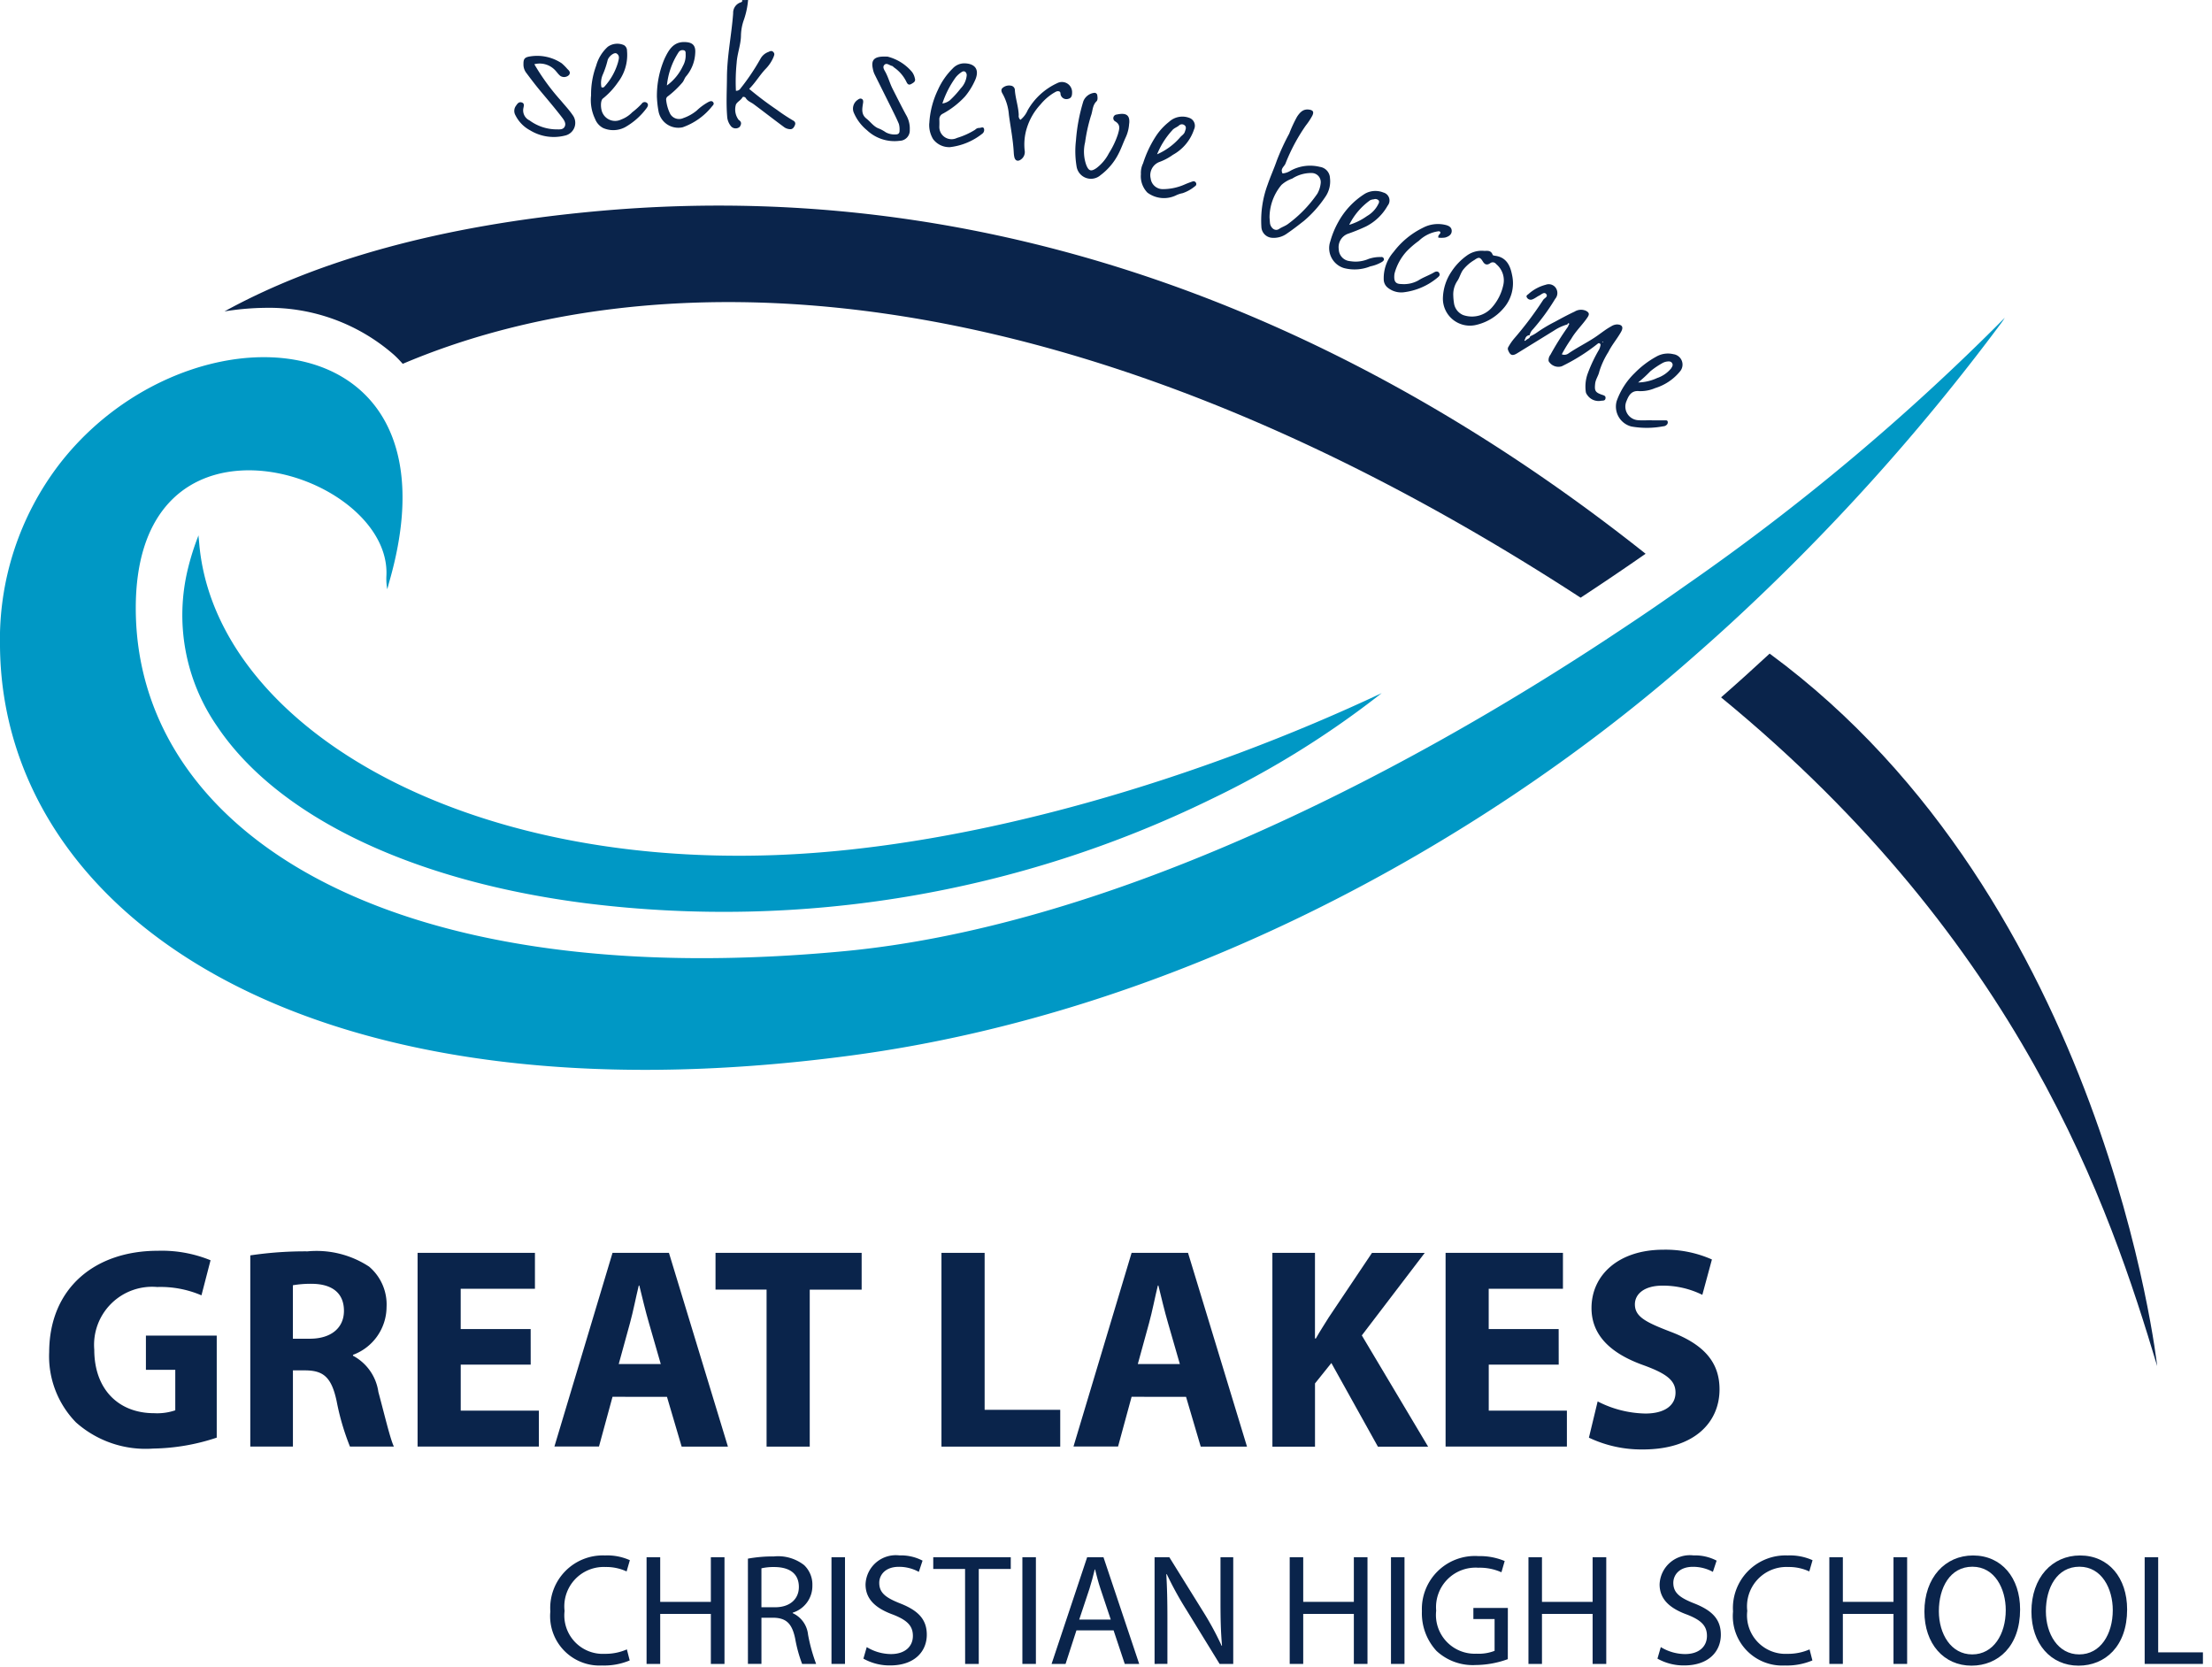
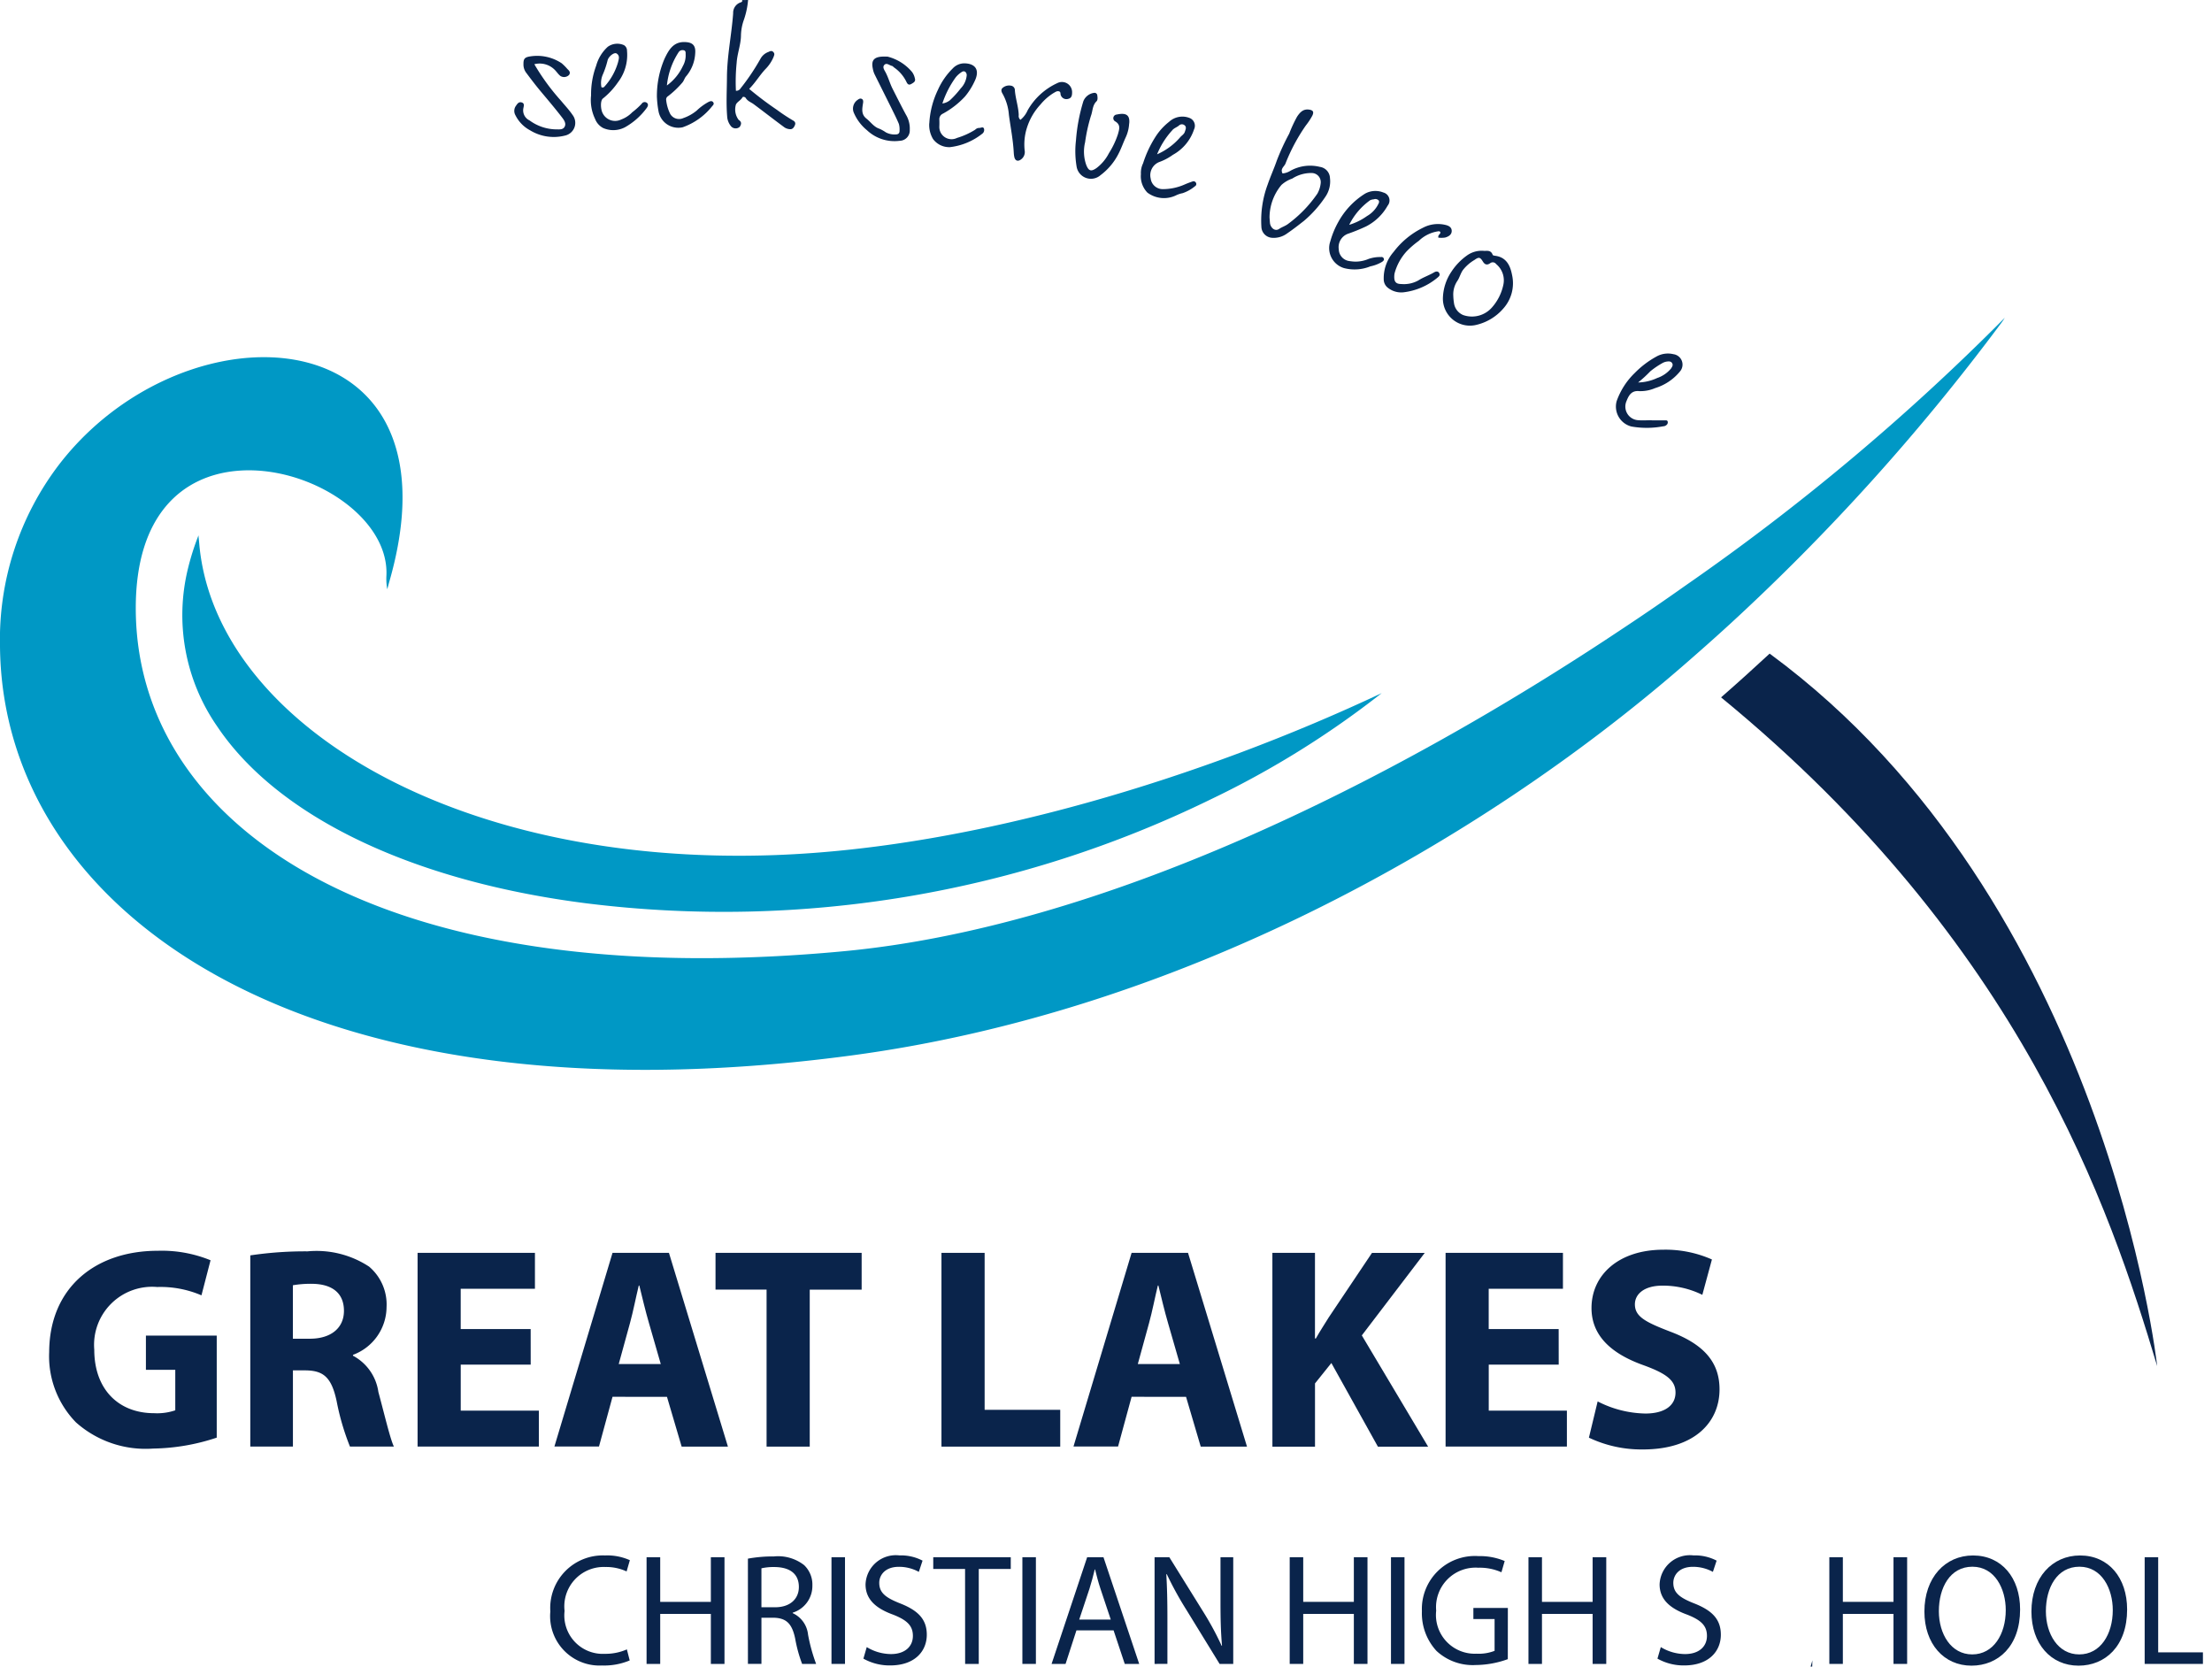
<svg xmlns="http://www.w3.org/2000/svg" id="Group_25" data-name="Group 25" width="146" height="110" viewBox="0 0 146 110">
  <defs>
    <clipPath id="clip-path">
      <rect id="Rectangle_20" data-name="Rectangle 20" width="146" height="110" fill="none" />
    </clipPath>
  </defs>
  <g id="Group_21" data-name="Group 21" clip-path="url(#clip-path)">
    <path id="Path_68" data-name="Path 68" d="M279.207,0a5.38,5.38,0,0,1-.27,1.288,3.254,3.254,0,0,0-.2,1.079c-.012.6-.246,1.174-.284,1.779a12.4,12.4,0,0,0-.049,1.845.323.323,0,0,0,.3-.149,14.579,14.579,0,0,0,1.334-1.987.974.974,0,0,1,.524-.43c.1-.054.213-.1.314.012s.061.192.016.315a2.494,2.494,0,0,1-.545.815c-.384.41-.663.9-1.068,1.3a22.308,22.308,0,0,0,1.822,1.375,12.155,12.155,0,0,0,1.056.7c.12.062.21.156.14.321-.063.148-.151.277-.32.264a.73.73,0,0,1-.368-.119c-.68-.5-1.349-1.023-2.027-1.528-.18-.134-.405-.2-.532-.416-.034-.058-.175-.109-.215-.037-.109.193-.325.277-.426.461a1.133,1.133,0,0,0,.175,1.022c.225.147.174.3.074.461a.406.406,0,0,1-.565-.024,1.134,1.134,0,0,1-.259-.575c-.082-.888-.027-1.773-.022-2.66.007-1.426.308-2.822.41-4.238a.722.722,0,0,1,.511-.722c.054-.016.118-.061.075-.146Z" transform="translate(-229.831)" fill="#0a244b" />
-     <path id="Path_69" data-name="Path 69" d="M577.92,110.006a2.379,2.379,0,0,0,.459-.259,9.714,9.714,0,0,1,1.177-.7c.425-.233.854-.464,1.293-.668a.8.8,0,0,1,.757-.05c.207.115.233.221.094.429-.331.495-.776.9-1.074,1.42a9.681,9.681,0,0,0-.623,1.018.449.449,0,0,0,.433-.051c.536-.367,1.117-.658,1.664-1.009.4-.253.752-.563,1.166-.786a.77.77,0,0,1,.369-.124c.351,0,.453.176.284.482-.255.46-.605.857-.84,1.334a5.362,5.362,0,0,0-.6,1.293c-.055.276-.242.5-.274.8-.05.46,0,.575.444.729.129.045.272.068.237.253-.029.153-.161.132-.276.144a.9.9,0,0,1-.94-.4.4.4,0,0,1-.087-.223,2.517,2.517,0,0,1,.147-1.214,9.687,9.687,0,0,1,.721-1.518.914.914,0,0,0,.1-.281.115.115,0,0,0-.028-.134c-.063-.05-.108-.029-.167.02A12.62,12.62,0,0,1,580,111.988a.741.741,0,0,1-.866-.342.563.563,0,0,1,.118-.419,18.777,18.777,0,0,1,1.159-1.851.37.37,0,0,0,.033-.094c.022-.044.094-.091.012-.133-.036-.018-.069.029-.077.073a3.181,3.181,0,0,0-.885.406c-.811.5-1.62,1-2.434,1.5-.323.2-.465.135-.6-.205a.236.236,0,0,1,.025-.226,3.51,3.51,0,0,1,.364-.529,23.013,23.013,0,0,0,1.892-2.51c.008-.014.019-.027.028-.042.077-.132.346-.212.209-.391s-.326.03-.472.1-.268.179-.424.239a.291.291,0,0,1-.384-.119c-.084-.139.074-.181.147-.262a2.71,2.71,0,0,1,1.1-.577.563.563,0,0,1,.709.292.593.593,0,0,1-.089.643,14.158,14.158,0,0,1-1.467,2.006.754.754,0,0,0-.215.387.309.309,0,0,0-.3.268c-.03.033-.078.067-.013.106.011.007.047-.03.071-.046.086-.09.242-.1.276-.251m4.781.407.036-.026c-.01-.01-.02-.027-.03-.028s-.023.015-.034.023l.029.031" transform="translate(-476.919 -87.812)" fill="#0a244b" />
    <path id="Path_70" data-name="Path 70" d="M483.5,45.29a1.174,1.174,0,0,0,.53-.177,2.675,2.675,0,0,1,1.943-.255.773.773,0,0,1,.664.742,1.788,1.788,0,0,1-.307,1.237,7.615,7.615,0,0,1-1.406,1.58c-.369.29-.738.577-1.125.84a1.479,1.479,0,0,1-.972.282.752.752,0,0,1-.717-.723,6.8,6.8,0,0,1,.414-2.792c.182-.532.416-1.042.6-1.574a15.063,15.063,0,0,1,.823-1.788,8.908,8.908,0,0,1,.52-1.12c.193-.286.4-.518.787-.465.268.037.338.149.218.4a4.421,4.421,0,0,1-.431.652,12.132,12.132,0,0,0-1.342,2.513c-.079.2-.359.338-.194.645m-.856,2.924c.009.111.016.244.031.377a.5.5,0,0,0,.043.142c.109.248.344.366.557.223.192-.129.416-.194.594-.332a8.306,8.306,0,0,0,1.933-2,1.765,1.765,0,0,0,.219-.7.6.6,0,0,0-.579-.658,2.3,2.3,0,0,0-1.3.367,2.061,2.061,0,0,0-.711.418,3.366,3.366,0,0,0-.788,2.158" transform="translate(-398.854 -33.843)" fill="#0a244b" />
    <path id="Path_71" data-name="Path 71" d="M554.3,94.088c.156.018.45-.083.571.267.013.037.114.052.177.061.718.1.979.632,1.1,1.258a2.5,2.5,0,0,1-.55,2.192,3.374,3.374,0,0,1-1.89,1.127,1.783,1.783,0,0,1-2.123-1.788,3.279,3.279,0,0,1,.575-1.761,3.952,3.952,0,0,1,1-1.04,1.658,1.658,0,0,1,1.139-.315m-2.029,2.957a3.884,3.884,0,0,0,.048.5,1,1,0,0,0,.61.782,1.757,1.757,0,0,0,1.909-.52,3.259,3.259,0,0,0,.73-1.446,1.389,1.389,0,0,0-.467-1.4.274.274,0,0,0-.394-.058c-.182.128-.339.126-.485-.113-.183-.3-.273-.3-.555-.1a2.7,2.7,0,0,0-.768.675c-.16.237-.217.511-.377.733a1.6,1.6,0,0,0-.251.95" transform="translate(-456.348 -77.532)" fill="#0a244b" />
    <path id="Path_72" data-name="Path 72" d="M197.934,21.53a14.539,14.539,0,0,0,1.759,2.407c.256.309.532.6.76.934a.858.858,0,0,1-.493,1.364,3,3,0,0,1-2.309-.346,2.279,2.279,0,0,1-.969-1,.573.573,0,0,1,.055-.642c.089-.14.191-.248.355-.2.206.055.146.236.118.375a.732.732,0,0,0,.405.813,3.033,3.033,0,0,0,1.771.592c.195,0,.427.032.54-.164.126-.219-.028-.444-.147-.6-.45-.588-.93-1.153-1.406-1.721-.346-.413-.672-.841-.994-1.274a.905.905,0,0,1-.164-.56c-.006-.355.1-.447.462-.5a2.916,2.916,0,0,1,2.06.456,3.462,3.462,0,0,1,.382.384c.119.106.218.222.105.385a.455.455,0,0,1-.574.067c-.154-.121-.253-.295-.4-.431a1.4,1.4,0,0,0-1.319-.342" transform="translate(-162.664 -17.288)" fill="#0a244b" />
    <path id="Path_73" data-name="Path 73" d="M328.346,21.182A3.1,3.1,0,0,1,330,22.213a1.064,1.064,0,0,1,.177.407c.068.213-.082.285-.234.374-.171.1-.253,0-.313-.12a2.444,2.444,0,0,0-.806-.956c-.054-.037-.1-.1-.156-.116-.168-.033-.349-.226-.5-.071s0,.344.08.5c.185.35.283.736.465,1.092.289.567.572,1.136.877,1.7a1.767,1.767,0,0,1,.252,1,.681.681,0,0,1-.666.722,2.644,2.644,0,0,1-2.161-.7,3,3,0,0,1-.848-1.112.7.7,0,0,1,.231-.888c.084-.062.167-.114.269-.069s.11.154.095.257c-.056.38-.15.757.227,1.053.279.219.478.538.839.659a2.466,2.466,0,0,1,.432.24,1.208,1.208,0,0,0,.666.139c.158,0,.248-.083.241-.248a1.354,1.354,0,0,0-.044-.445c-.15-.361-.329-.709-.5-1.06-.372-.749-.749-1.5-1.118-2.245a1.465,1.465,0,0,1-.1-.335c-.129-.591.082-.849.943-.8" transform="translate(-269.794 -17.452)" fill="#0a244b" />
    <path id="Path_74" data-name="Path 74" d="M355.271,27.715a5.807,5.807,0,0,1,.569-2.21,4.65,4.65,0,0,1,.974-1.408,1.052,1.052,0,0,1,.741-.34c.646,0,1.054.328.762,1.058a4.537,4.537,0,0,1-.693,1.134,5.667,5.667,0,0,1-1.455,1.129.4.4,0,0,0-.236.39c.006.15.007.3,0,.452a.807.807,0,0,0,1.165.761,4.9,4.9,0,0,0,1.2-.543.37.37,0,0,1,.265-.118c.106.01.246-.1.312.034a.306.306,0,0,1-.114.352,4.2,4.2,0,0,1-2.132.883,1.325,1.325,0,0,1-1.112-.536,1.8,1.8,0,0,1-.25-1.037m.865-1.31a1.016,1.016,0,0,0,.493-.207,6.268,6.268,0,0,0,.716-.785,1.422,1.422,0,0,0,.4-.882c-.012-.21-.169-.316-.334-.2a1.632,1.632,0,0,0-.4.359,6.306,6.306,0,0,0-.874,1.717" transform="translate(-293.933 -19.577)" fill="#0a244b" />
    <path id="Path_75" data-name="Path 75" d="M436.094,47.539a1.424,1.424,0,0,1,.141-.732,7.362,7.362,0,0,1,.814-1.742,3.963,3.963,0,0,1,.906-1,1.289,1.289,0,0,1,1.331-.258.551.551,0,0,1,.314.759,2.977,2.977,0,0,1-1.4,1.681,3.614,3.614,0,0,1-.9.475.934.934,0,0,0-.563,1.088.8.8,0,0,0,.821.7,3.554,3.554,0,0,0,1.431-.311c.165-.072.334-.135.5-.191a.18.18,0,0,1,.245.1.165.165,0,0,1-.077.214,2.535,2.535,0,0,1-.81.454,1.82,1.82,0,0,0-.463.157,1.831,1.831,0,0,1-1.862-.192,1.551,1.551,0,0,1-.431-1.206m1.069-1.323a4.269,4.269,0,0,0,1.52-1.119c.1-.122.261-.2.314-.373.045-.143.127-.3-.012-.418a.275.275,0,0,0-.367,0c-.147.131-.345.176-.472.344a5.25,5.25,0,0,0-.982,1.563" transform="translate(-360.788 -36.027)" fill="#0a244b" />
    <path id="Path_76" data-name="Path 76" d="M251.12,19.444a6.188,6.188,0,0,1,.511-2.587c.248-.512.542-1.083,1.277-1.083.535,0,.781.194.74.728a2.547,2.547,0,0,1-.6,1.532c-.111.126-.137.285-.25.416a6.167,6.167,0,0,1-.949.9.252.252,0,0,0-.118.255,2.718,2.718,0,0,0,.263.907.675.675,0,0,0,.863.283,2.862,2.862,0,0,0,.885-.494,3.691,3.691,0,0,1,.779-.571c.108-.052.229-.1.314.018s-.016.2-.073.266a4.29,4.29,0,0,1-1.945,1.386,1.327,1.327,0,0,1-1.595-1.077,6.5,6.5,0,0,1-.1-.883m.657-.8a3.33,3.33,0,0,0,1.057-1.288,1.41,1.41,0,0,0,.18-.768c0-.108.017-.25-.146-.271a.306.306,0,0,0-.326.145,4.914,4.914,0,0,0-.765,2.183" transform="translate(-207.761 -12.999)" fill="#0a244b" />
    <path id="Path_77" data-name="Path 77" d="M509.884,76.3a2.19,2.19,0,0,0,.911-.175,2.286,2.286,0,0,1,.821-.126.161.161,0,0,1,.194.114c.025.1-.049.15-.114.2a2.461,2.461,0,0,1-.778.3,2.77,2.77,0,0,1-1.742.114,1.377,1.377,0,0,1-.9-1.771,5.741,5.741,0,0,1,.527-1.275,5.094,5.094,0,0,1,1.77-1.87,1.4,1.4,0,0,1,1.2-.073.543.543,0,0,1,.285.871,3.406,3.406,0,0,1-1.424,1.368,12.232,12.232,0,0,1-1.217.493.94.94,0,0,0-.583,1.025.8.8,0,0,0,.7.769,3.389,3.389,0,0,0,.346.036m-.358-2.428a4.014,4.014,0,0,0,1.177-.581,1.856,1.856,0,0,0,.686-.682c.061-.124.159-.238.075-.355a.306.306,0,0,0-.321-.064.666.666,0,0,0-.234.058,4.388,4.388,0,0,0-1.384,1.625" transform="translate(-420.469 -59.033)" fill="#0a244b" />
    <path id="Path_78" data-name="Path 78" d="M225.885,19.84a5.452,5.452,0,0,1,.337-1.985,2.622,2.622,0,0,1,.767-1.247,1.074,1.074,0,0,1,1.068-.106.417.417,0,0,1,.2.37,2.965,2.965,0,0,1-.6,2.083,4.941,4.941,0,0,1-.994,1.07c-.176.141-.157.719,0,.992a.916.916,0,0,0,1.218.388,1.956,1.956,0,0,0,.722-.474,5.012,5.012,0,0,0,.618-.556.236.236,0,0,1,.349-.067c.125.105.06.247-.025.356a4.515,4.515,0,0,1-1.421,1.256,1.666,1.666,0,0,1-1.437.053,1.129,1.129,0,0,1-.536-.6,2.863,2.863,0,0,1-.269-1.53m.683-.571a.152.152,0,0,0,.2-.031,4.057,4.057,0,0,0,.9-1.61c.047-.2.139-.436-.1-.582-.13-.08-.422.117-.546.344a.514.514,0,0,0-.051.139,5.853,5.853,0,0,1-.3.891,1.4,1.4,0,0,0-.1.849" transform="translate(-186.872 -13.521)" fill="#0a244b" />
    <path id="Path_79" data-name="Path 79" d="M620.054,137.044c.3,0,.591,0,.886,0,.061,0,.135-.009.163.072a.216.216,0,0,1-.067.226.326.326,0,0,1-.222.094,5.848,5.848,0,0,1-2.1.015,1.357,1.357,0,0,1-.978-1.673,4.808,4.808,0,0,1,1.191-1.856,6.129,6.129,0,0,1,1.427-1.084,1.541,1.541,0,0,1,1.13-.161.693.693,0,0,1,.439,1.132,3.4,3.4,0,0,1-1.645,1.106,2.432,2.432,0,0,1-1.057.2c-.513-.052-.692.295-.837.665a.9.9,0,0,0,.785,1.255c.294.024.591,0,.886,0Zm-.9-2.5a3.138,3.138,0,0,0,1.255-.293,2.04,2.04,0,0,0,.92-.631c.066-.106.135-.2.088-.315-.059-.147-.2-.164-.333-.145a.819.819,0,0,0-.283.081,5.427,5.427,0,0,0-.839.563,8.561,8.561,0,0,1-.807.739" transform="translate(-511.032 -109.3)" fill="#0a244b" />
    <path id="Path_80" data-name="Path 80" d="M414.641,36.861a2.479,2.479,0,0,1-.223.906c-.166.354-.292.729-.474,1.08a4.04,4.04,0,0,1-1.19,1.423.959.959,0,0,1-1.584-.584,6.053,6.053,0,0,1-.04-1.7,11.759,11.759,0,0,1,.49-2.6.889.889,0,0,1,.719-.549.181.181,0,0,1,.2.173c.019.134.037.3-.052.387-.275.267-.247.635-.366.952a11.049,11.049,0,0,0-.388,1.752,2.631,2.631,0,0,0,.07,1.478c.162.427.329.474.693.216a2.885,2.885,0,0,0,.813-.979,5.512,5.512,0,0,0,.593-1.253c.09-.329.2-.627-.2-.852a.241.241,0,0,1,.114-.44c.561-.122.891-.02.83.587" transform="translate(-340.113 -28.71)" fill="#0a244b" />
    <path id="Path_81" data-name="Path 81" d="M384.086,33.252a1.648,1.648,0,0,0,.477-.627,4.318,4.318,0,0,1,1.962-1.8.67.67,0,0,1,.974.621c0,.2-.036.369-.26.42a.393.393,0,0,1-.484-.238c-.04-.084.009-.214-.111-.256-.142-.049-.255.048-.367.107a3.512,3.512,0,0,0-.865.759,4.047,4.047,0,0,0-.9,1.555,3.629,3.629,0,0,0-.143,1.48.6.6,0,0,1-.256.6c-.2.144-.376.073-.428-.174a1.926,1.926,0,0,1-.037-.3c-.044-.835-.21-1.654-.32-2.48a3.37,3.37,0,0,0-.4-1.361c-.08-.13-.153-.288-.02-.413a.653.653,0,0,1,.551-.151.3.3,0,0,1,.264.315c.044.549.235,1.075.255,1.629a.324.324,0,0,0,.109.309" transform="translate(-316.737 -25.34)" fill="#0a244b" />
    <path id="Path_82" data-name="Path 82" d="M532.532,84.953c-.04-.205.161-.226.131-.363a.114.114,0,0,0-.118-.059,2.317,2.317,0,0,0-1.3.631,5.911,5.911,0,0,0-.807.695,3.516,3.516,0,0,0-.784,1.409.939.939,0,0,0-.03.2c-.021.379.091.546.46.547a1.958,1.958,0,0,0,1.133-.24c.323-.208.7-.331,1.036-.53.12-.071.273-.093.344.059s-.045.223-.155.318a4.286,4.286,0,0,1-2.213.94,1.414,1.414,0,0,1-1.014-.288.7.7,0,0,1-.287-.548,2.628,2.628,0,0,1,.648-1.826,5.407,5.407,0,0,1,1.943-1.6A2.117,2.117,0,0,1,533,84.112c.235.053.424.168.414.414s-.228.362-.435.42a1.7,1.7,0,0,1-.442.007" transform="translate(-437.596 -69.267)" fill="#0a244b" />
    <path id="Path_83" data-name="Path 83" d="M29.849,481.575a13.808,13.808,0,0,1-4.19.721,6.914,6.914,0,0,1-5.1-1.727,6.251,6.251,0,0,1-1.769-4.648c.019-4.25,3.054-6.679,7.169-6.679a8.5,8.5,0,0,1,3.482.626l-.6,2.315a6.84,6.84,0,0,0-2.923-.55,3.831,3.831,0,0,0-4.152,4.136c0,2.637,1.62,4.193,3.947,4.193a3.736,3.736,0,0,0,1.4-.19V477.1H25.175v-2.258h4.674Z" transform="translate(-15.544 -386.688)" fill="#0a244b" />
    <path id="Path_84" data-name="Path 84" d="M95.686,469.723a24.507,24.507,0,0,1,3.78-.266,6.314,6.314,0,0,1,4.059,1.006,3.273,3.273,0,0,1,1.155,2.675,3.388,3.388,0,0,1-2.216,3.15v.057a3.221,3.221,0,0,1,1.676,2.391c.391,1.442.782,3.112,1.024,3.605h-2.9a16.212,16.212,0,0,1-.875-2.979c-.335-1.594-.875-2.03-2.03-2.049H98.5v5.028H95.686Zm2.812,5.5h1.117c1.415,0,2.253-.721,2.253-1.84,0-1.176-.782-1.765-2.085-1.784a6.963,6.963,0,0,0-1.285.095Z" transform="translate(-79.166 -386.865)" fill="#0a244b" />
    <path id="Path_85" data-name="Path 85" d="M167.106,477.377h-4.618v3.036h5.158v2.372H159.64V470h7.746v2.372h-4.9v2.656h4.618Z" transform="translate(-132.078 -387.309)" fill="#0a244b" />
    <path id="Path_86" data-name="Path 86" d="M215.782,479.5l-.894,3.283h-2.942L215.782,470h3.724l3.892,12.788h-3.054l-.968-3.283Zm3.184-2.163-.782-2.713c-.223-.759-.447-1.708-.633-2.466h-.037c-.186.759-.372,1.726-.577,2.466l-.745,2.713Z" transform="translate(-175.353 -387.309)" fill="#0a244b" />
    <path id="Path_87" data-name="Path 87" d="M276.9,472.425h-3.37V470h9.645v2.429h-3.426v10.36H276.9Z" transform="translate(-226.303 -387.309)" fill="#0a244b" />
    <path id="Path_88" data-name="Path 88" d="M359.916,470h2.849v10.36h4.99v2.429h-7.839Z" transform="translate(-297.776 -387.309)" fill="#0a244b" />
    <path id="Path_89" data-name="Path 89" d="M414.224,479.5l-.894,3.283h-2.942L414.224,470h3.724l3.892,12.788h-3.054l-.968-3.283Zm3.184-2.163-.782-2.713c-.223-.759-.447-1.708-.633-2.466h-.037c-.186.759-.372,1.726-.577,2.466l-.745,2.713Z" transform="translate(-339.534 -387.309)" fill="#0a244b" />
    <path id="Path_90" data-name="Path 90" d="M486.422,470h2.811v5.654h.056c.279-.493.577-.949.857-1.4l2.849-4.25h3.482l-4.152,5.445,4.376,7.343h-3.314l-3.072-5.521-1.08,1.347v4.174h-2.811Z" transform="translate(-402.44 -387.309)" fill="#0a244b" />
    <path id="Path_91" data-name="Path 91" d="M560.108,477.377H555.49v3.036h5.158v2.372h-8.007V470h7.746v2.372h-4.9v2.656h4.618Z" transform="translate(-457.227 -387.309)" fill="#0a244b" />
    <path id="Path_92" data-name="Path 92" d="M608.006,478.828a7.133,7.133,0,0,0,3.147.8c1.3,0,1.992-.55,1.992-1.385,0-.8-.6-1.252-2.1-1.8-2.086-.74-3.445-1.916-3.445-3.776,0-2.182,1.788-3.852,4.748-3.852a7.568,7.568,0,0,1,3.2.645l-.633,2.334a5.877,5.877,0,0,0-2.626-.607c-1.229,0-1.825.569-1.825,1.233,0,.816.708,1.176,2.327,1.8,2.216.835,3.259,2.011,3.259,3.814,0,2.144-1.62,3.965-5.065,3.965a8.086,8.086,0,0,1-3.556-.778Z" transform="translate(-502.555 -386.332)" fill="#0a244b" />
    <path id="Path_93" data-name="Path 93" d="M661.157,245.208c-1.036.96-2.107,1.929-3.205,2.888,19.85,16.279,25.66,33.714,28.785,44.139,0,0-3.374-30.7-25.579-47.027" transform="translate(-544.355 -202.068)" fill="#0a244b" />
-     <path id="Path_94" data-name="Path 94" d="M97,86.975c.207.185.4.393.587.6,15.742-6.689,42.668-7.373,77.744,15.436q2.189-1.437,4.289-2.9C163.407,87.224,139.8,74.866,110.561,77.486c-10.744.963-18.825,3.379-24.74,6.628a17.964,17.964,0,0,1,2.6-.233A12.524,12.524,0,0,1,97,86.975" transform="translate(-71.004 -63.562)" fill="#0a244b" />
    <path id="Path_95" data-name="Path 95" d="M70.822,201.323c-.012-.161-.036-.321-.042-.482a16.669,16.669,0,0,0-.691,2.168,12.877,12.877,0,0,0,1.919,10.435c3.973,5.935,12.843,10.243,24.5,11.7a73.279,73.279,0,0,0,41.129-6.9,60.662,60.662,0,0,0,11.24-6.991c-11.653,5.486-26.711,10.2-40.013,10.69-21.6.792-37.1-9.021-38.042-20.62" transform="translate(-57.677 -165.507)" fill="#0098c5" />
    <path id="Path_96" data-name="Path 96" d="M132.037,119.627c.109-.143.2-.28.288-.418a150.539,150.539,0,0,1-21.113,17.7c-1.289.913-2.614,1.824-3.963,2.717-15.665,10.473-34.709,19.8-51.523,21.39-13.757,1.3-24.579-.223-32.332-3.6-9.526-4.149-14.433-11.086-14.433-19.045,0-6.218,3.133-8.743,6.674-9.058,4.684-.422,10.084,3.027,9.868,6.949a3.865,3.865,0,0,0,.058.866c.045-.16.084-.315.13-.483,1.869-6.468.576-10.689-2.221-12.919-4.847-3.869-14.224-1.736-19.542,5.134A19.036,19.036,0,0,0,0,140.894C.155,158.421,20.016,172.73,56.184,167.9c21.608-2.882,41.366-14.009,54.829-25.656,1.065-.925,2.106-1.845,3.109-2.763a142.384,142.384,0,0,0,17.915-19.856" transform="translate(0 -98.236)" fill="#0098c5" />
    <path id="Path_97" data-name="Path 97" d="M215.627,590.48a4.357,4.357,0,0,1-1.825.334,3.261,3.261,0,0,1-3.414-3.563,3.472,3.472,0,0,1,3.609-3.7,3.644,3.644,0,0,1,1.64.313l-.215.742a3.2,3.2,0,0,0-1.394-.293,2.6,2.6,0,0,0-2.7,2.9,2.538,2.538,0,0,0,2.656,2.831,3.51,3.51,0,0,0,1.456-.293Z" transform="translate(-174.064 -480.888)" fill="#0a244b" />
    <path id="Path_98" data-name="Path 98" d="M248.1,584.207v2.946h3.343v-2.946h.9v7.042h-.9v-3.3H248.1v3.3H247.2v-7.042Z" transform="translate(-204.524 -481.427)" fill="#0a244b" />
    <path id="Path_99" data-name="Path 99" d="M285.921,584.056a9.128,9.128,0,0,1,1.712-.146,2.791,2.791,0,0,1,2,.575,1.77,1.77,0,0,1,.543,1.337,1.845,1.845,0,0,1-1.3,1.8v.031a1.752,1.752,0,0,1,1.015,1.421,11.359,11.359,0,0,0,.533,1.933H289.5a9.249,9.249,0,0,1-.461-1.682c-.205-.972-.574-1.337-1.384-1.369h-.841V591h-.892Zm.892,3.208h.912c.954,0,1.559-.533,1.559-1.337,0-.909-.646-1.306-1.589-1.317a3.6,3.6,0,0,0-.882.084Z" transform="translate(-236.556 -481.182)" fill="#0a244b" />
    <rect id="Rectangle_17" data-name="Rectangle 17" width="0.892" height="7.042" transform="translate(54.881 102.78)" fill="#0a244b" />
    <path id="Path_100" data-name="Path 100" d="M330.268,589.6a3.119,3.119,0,0,0,1.6.46c.912,0,1.446-.491,1.446-1.2,0-.658-.369-1.034-1.3-1.4-1.128-.408-1.825-1-1.825-2a2,2,0,0,1,2.235-1.912,3.091,3.091,0,0,1,1.528.345l-.246.742a2.715,2.715,0,0,0-1.312-.334c-.943,0-1.3.575-1.3,1.055,0,.658.42.982,1.374,1.358,1.169.46,1.764,1.034,1.764,2.069,0,1.087-.79,2.027-2.42,2.027a3.52,3.52,0,0,1-1.764-.449Z" transform="translate(-273.06 -480.888)" fill="#0a244b" />
    <path id="Path_101" data-name="Path 101" d="M358.867,584.98h-2.1v-.773h5.116v.773h-2.112v6.269h-.9Z" transform="translate(-295.169 -481.427)" fill="#0a244b" />
    <rect id="Rectangle_18" data-name="Rectangle 18" width="0.892" height="7.042" transform="translate(67.481 102.78)" fill="#0a244b" />
    <path id="Path_102" data-name="Path 102" d="M403.655,589.034l-.718,2.215h-.923l2.348-7.042h1.077l2.358,7.042h-.953l-.738-2.215Zm2.266-.71-.677-2.027c-.154-.46-.256-.878-.359-1.285h-.021c-.1.418-.215.846-.349,1.275l-.677,2.037Z" transform="translate(-332.606 -481.427)" fill="#0a244b" />
    <path id="Path_103" data-name="Path 103" d="M441.386,591.249v-7.042h.974l2.215,3.563a20.016,20.016,0,0,1,1.241,2.288l.021-.011c-.082-.94-.1-1.8-.1-2.894v-2.946h.841v7.042h-.9l-2.194-3.573a22.485,22.485,0,0,1-1.292-2.351l-.031.011c.051.888.072,1.734.072,2.9v3.009Z" transform="translate(-365.18 -481.427)" fill="#0a244b" />
    <path id="Path_104" data-name="Path 104" d="M493.939,584.207v2.946h3.342v-2.946h.9v7.042h-.9v-3.3h-3.342v3.3h-.892v-7.042Z" transform="translate(-407.922 -481.427)" fill="#0a244b" />
    <rect id="Rectangle_19" data-name="Rectangle 19" width="0.892" height="7.042" transform="translate(91.81 102.78)" fill="#0a244b" />
    <path id="Path_105" data-name="Path 105" d="M549.253,590.592a6.327,6.327,0,0,1-2.122.387,3.513,3.513,0,0,1-2.584-.93,3.661,3.661,0,0,1-.964-2.622,3.5,3.5,0,0,1,3.742-3.636,4.2,4.2,0,0,1,1.722.324l-.215.742a3.525,3.525,0,0,0-1.528-.3,2.609,2.609,0,0,0-2.779,2.832,2.559,2.559,0,0,0,2.666,2.842,2.863,2.863,0,0,0,1.189-.188v-2.1h-1.4v-.731h2.276Z" transform="translate(-449.732 -481.084)" fill="#0a244b" />
    <path id="Path_106" data-name="Path 106" d="M585.21,584.207v2.946h3.343v-2.946h.9v7.042h-.9v-3.3H585.21v3.3h-.892v-7.042Z" transform="translate(-483.434 -481.427)" fill="#0a244b" />
    <path id="Path_107" data-name="Path 107" d="M633.831,589.6a3.119,3.119,0,0,0,1.6.46c.913,0,1.446-.491,1.446-1.2,0-.658-.369-1.034-1.3-1.4-1.128-.408-1.825-1-1.825-2a2,2,0,0,1,2.235-1.912,3.092,3.092,0,0,1,1.528.345l-.246.742a2.715,2.715,0,0,0-1.312-.334c-.943,0-1.3.575-1.3,1.055,0,.658.42.982,1.374,1.358,1.169.46,1.763,1.034,1.763,2.069,0,1.087-.789,2.027-2.42,2.027a3.522,3.522,0,0,1-1.764-.449Z" transform="translate(-524.212 -480.888)" fill="#0a244b" />
-     <path id="Path_108" data-name="Path 108" d="M667.764,590.48a4.357,4.357,0,0,1-1.825.334,3.261,3.261,0,0,1-3.414-3.563,3.472,3.472,0,0,1,3.609-3.7,3.644,3.644,0,0,1,1.64.313l-.215.742a3.2,3.2,0,0,0-1.394-.293,2.6,2.6,0,0,0-2.7,2.9,2.538,2.538,0,0,0,2.656,2.831,3.51,3.51,0,0,0,1.456-.293Z" transform="translate(-548.139 -480.888)" fill="#0a244b" />
+     <path id="Path_108" data-name="Path 108" d="M667.764,590.48l-.215.742a3.2,3.2,0,0,0-1.394-.293,2.6,2.6,0,0,0-2.7,2.9,2.538,2.538,0,0,0,2.656,2.831,3.51,3.51,0,0,0,1.456-.293Z" transform="translate(-548.139 -480.888)" fill="#0a244b" />
    <path id="Path_109" data-name="Path 109" d="M700.234,584.207v2.946h3.343v-2.946h.9v7.042h-.9v-3.3h-3.343v3.3h-.892v-7.042Z" transform="translate(-578.599 -481.427)" fill="#0a244b" />
    <path id="Path_110" data-name="Path 110" d="M742,587.117c0,2.424-1.446,3.709-3.209,3.709-1.825,0-3.107-1.442-3.107-3.573,0-2.236,1.364-3.7,3.209-3.7,1.887,0,3.107,1.473,3.107,3.563m-5.362.115c0,1.5.8,2.852,2.2,2.852s2.215-1.327,2.215-2.925c0-1.4-.718-2.863-2.2-2.863s-2.215,1.39-2.215,2.936" transform="translate(-608.666 -480.889)" fill="#0a244b" />
    <path id="Path_111" data-name="Path 111" d="M782.915,587.117c0,2.424-1.446,3.709-3.209,3.709-1.825,0-3.107-1.442-3.107-3.573,0-2.236,1.364-3.7,3.209-3.7,1.887,0,3.107,1.473,3.107,3.563m-5.362.115c0,1.5.8,2.852,2.2,2.852s2.215-1.327,2.215-2.925c0-1.4-.718-2.863-2.2-2.863s-2.215,1.39-2.215,2.936" transform="translate(-642.517 -480.889)" fill="#0a244b" />
    <path id="Path_112" data-name="Path 112" d="M819.889,584.207h.892v6.279h2.953v.763h-3.845Z" transform="translate(-678.333 -481.427)" fill="#0a244b" />
  </g>
</svg>